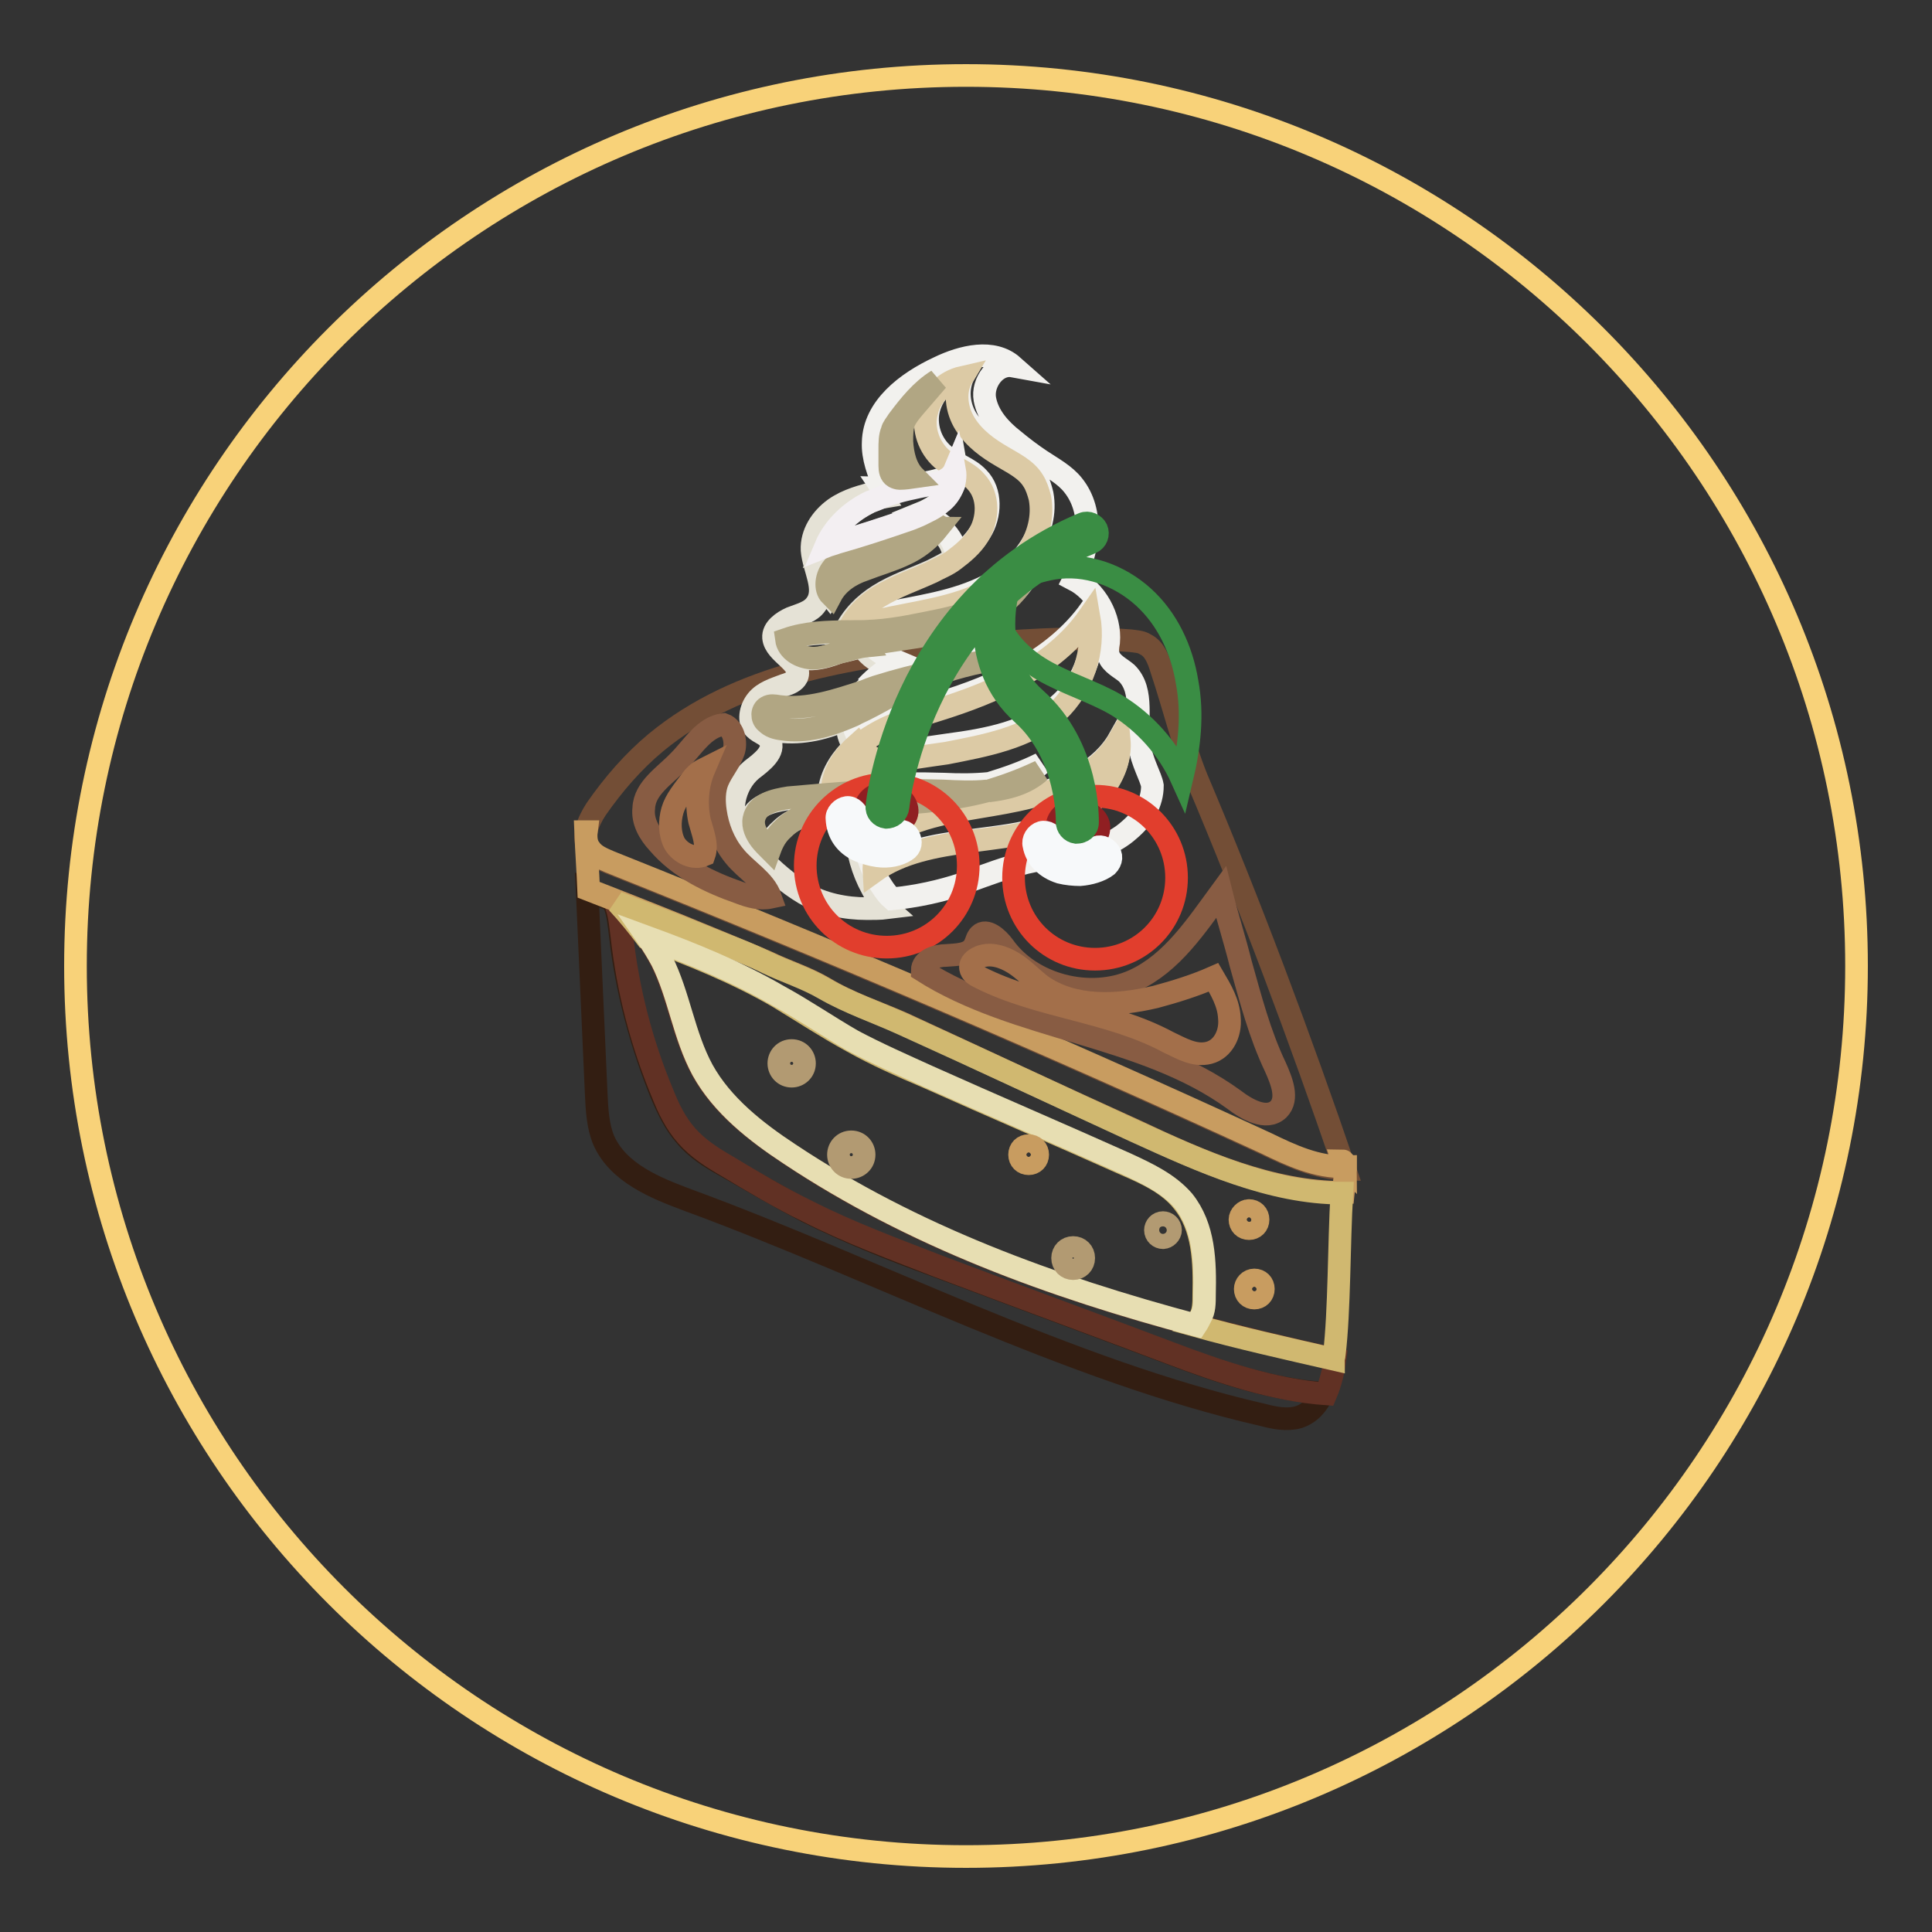
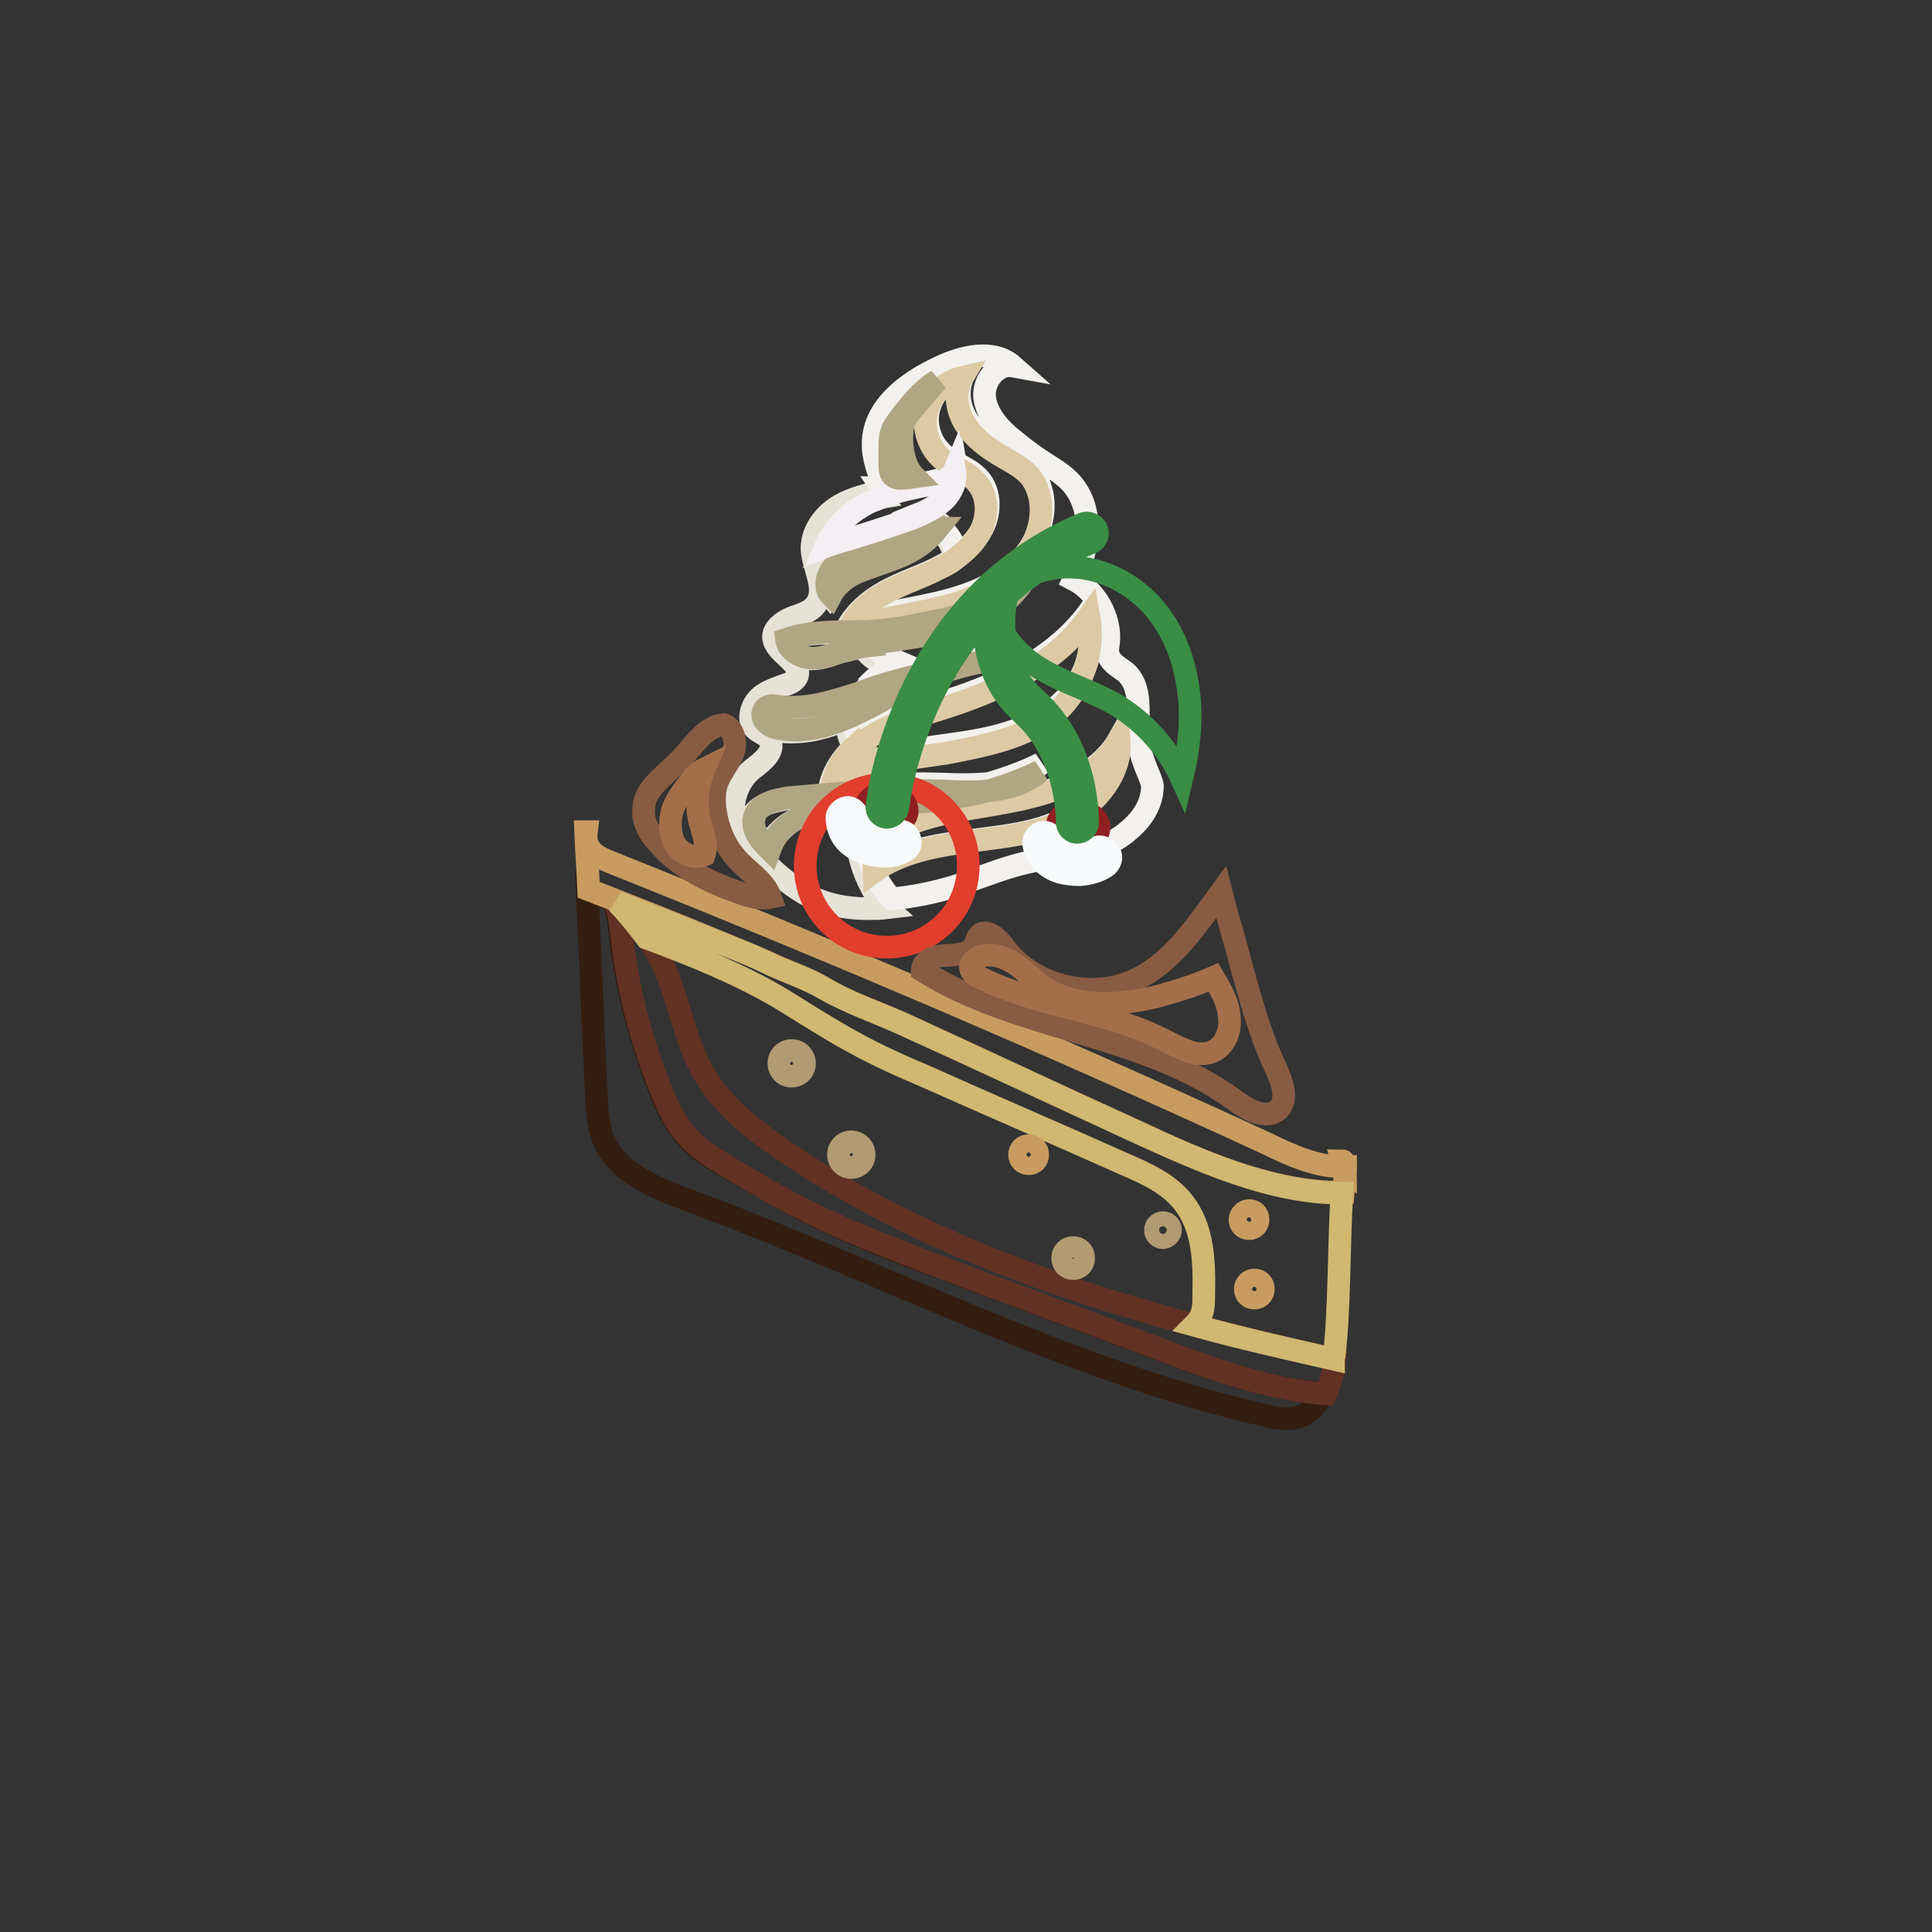
<svg xmlns="http://www.w3.org/2000/svg" version="1.1" x="0px" y="0px" viewBox="0 0 256 256" enable-background="new 0 0 256 256" xml:space="preserve">
  <rect x="0" y="0" width="256" height="256" fill="#333333" stroke="none" />
  <g>
-     <path stroke-width="3" fill-opacity="0" stroke="#f8d279" d="M10,128c0,65.2,52.8,118,118,118c65.2,0,118-52.8,118-118l0,0c0-65.2-52.8-118-118-118 C62.8,10,10,62.8,10,128L10,128z" />
    <path stroke-width="3" fill-opacity="0" stroke="#331e12" d="M123.9,167.7c-5.8-2.1-11.5-4.4-17.1-7.2c-3.6-1.9-7.2-4-10.7-6c-2-1.1-3.9-2.3-5.3-4 c-1.4-1.6-2.3-3.5-3.2-5.6c-2.7-6.7-4.6-13.8-5.4-20.9c-0.2-1.5-0.3-3.1-0.9-4.4c-0.1-0.1-0.1-0.2-0.2-0.3 c-1.1-0.5-2.2-0.8-3.3-1.3c0.4,9,0.8,17.9,1.2,26.9c0.1,2.1,0.2,4.3,1,6.2c1.9,4.3,6.8,6.3,11.1,7.9c24.8,9.1,50.5,22.6,76.3,28.5 c1.5,0.4,3.1,0.7,4.6,0.3c1.6-0.5,2.6-1.7,3.3-3.2c-7-0.5-14-2.9-20.6-5.4C144.6,175.4,134.3,171.6,123.9,167.7L123.9,167.7z" />
    <path stroke-width="3" fill-opacity="0" stroke="#613124" d="M104.5,152.9c-4.5-3-8.9-6.4-11.5-11.1c-2.5-4.6-3.1-9.8-5.4-14.5c-1.5-2.9-3.5-5.4-5.8-7.8 c-0.2-0.1-0.3-0.1-0.5-0.2c0.1,0.1,0.1,0.2,0.2,0.3c0.6,1.4,0.7,2.9,0.9,4.4c0.8,7.2,2.6,14.2,5.4,20.9c0.8,2,1.7,3.9,3.2,5.6 c1.5,1.7,3.4,2.9,5.3,4c3.5,2.1,7,4.2,10.7,6c5.5,2.8,11.2,4.9,17.1,7.2c10.3,3.9,20.7,7.7,31,11.6c6.6,2.5,13.7,4.9,20.6,5.4 c0.6-1.4,1-3.1,1.2-4.6C151.4,174.4,126,167.3,104.5,152.9z" />
-     <path stroke-width="3" fill-opacity="0" stroke="#734e36" d="M86.9,98.4c10.9-9,25.6-11.4,39.8-12.8c7.7-0.7,15.4-1.3,23.1-0.7c0.7,0.1,1.4,0.1,2,0.5 c1.2,0.6,1.7,2,2.1,3.3c1.6,4.8,2.8,9.8,4.7,14.5c7,16.5,13.8,34.7,19.6,51.7c-3.7-0.1-7.2-1.7-10.5-3.3 c-28.6-13.2-57.7-25.6-87-37.3c-0.9-0.4-2-0.8-2.6-1.7c-1.1-1.6-0.2-3.7,0.9-5.4C81.3,103.9,83.9,100.9,86.9,98.4L86.9,98.4z" />
    <path stroke-width="3" fill-opacity="0" stroke="#c89c60" d="M178.3,154.6c0-0.2,0-0.3-0.1-0.5c-0.1-0.1-0.2-0.3-0.3-0.3C178,154.1,178.1,154.4,178.3,154.6L178.3,154.6 z M167.8,151.5c-28.6-13.2-57.7-25.6-87-37.3c-0.9-0.4-2-0.8-2.6-1.7c-0.5-0.6-0.6-1.5-0.5-2.3h-0.1c0.1,2.6,0.3,5.1,0.4,7.7 c5.4,2.1,11,4.3,16.3,6.5c2.9,1.2,4.9,2,7.4,3.1c2.5,1.2,5.1,2,7.5,3.4c3.3,2,7,3.2,10.4,4.7c10.2,4.7,20.4,9.5,30.8,14.2 c8.7,4.1,18,8.2,27.6,8.2c0.1-1,0.2-2,0.3-3v-0.4C174.5,154.7,171.1,153.1,167.8,151.5L167.8,151.5z" />
    <path stroke-width="3" fill-opacity="0" stroke="#d0b870" d="M150.4,149.9c-10.2-4.7-20.4-9.5-30.8-14.2c-3.5-1.6-7.1-2.8-10.4-4.7c-2.4-1.4-5-2.2-7.5-3.4 c-2.4-1.2-4.6-2-7.4-3.1c-4.1-1.7-8.4-3.3-12.5-4.9c1.4,1.5,2.7,3.1,3.9,4.7c5.9,2.2,11.9,4.6,17.4,7.8c3.3,2,6.5,4.1,9.8,5.9 c3.2,1.8,6.6,3.3,9.9,4.7c8.7,3.9,17.6,7.7,26.3,11.6c2.8,1.2,5.8,2.6,7.6,4.9c2.8,3.4,2.9,8.1,2.8,12.5c0,0.9,0,2-0.5,2.9 c-0.2,0.4-0.5,0.7-0.8,1c6.1,1.7,12.4,3.1,18.5,4.5c0-0.2,0.1-0.4,0.1-0.6c0.7-5.8,0.6-14.7,1-21.4 C168.4,158.1,159.2,153.9,150.4,149.9z" />
-     <path stroke-width="3" fill-opacity="0" stroke="#e7deb2" d="M159.1,174.5c0.5-0.8,0.5-1.9,0.5-2.9c0.1-4.4,0-9-2.8-12.5c-2-2.3-4.8-3.6-7.6-4.9 c-8.7-3.9-17.6-7.7-26.3-11.6c-3.3-1.5-6.7-3-9.9-4.7c-3.3-1.9-6.5-4.1-9.8-5.9c-5.5-3.2-11.4-5.6-17.4-7.8c0.7,1,1.3,2,1.9,3.1 c2.3,4.6,2.9,9.9,5.4,14.5c2.6,4.7,7.1,8.2,11.5,11.1c16.4,10.9,34.8,17.6,53.9,22.7C158.7,175.3,158.9,174.9,159.1,174.5 L159.1,174.5z" />
    <path stroke-width="3" fill-opacity="0" stroke="#b29a72" d="M103.2,140.9c0,0.9,0.7,1.7,1.7,1.7c0.9,0,1.7-0.7,1.7-1.7c0,0,0,0,0,0c0-0.9-0.7-1.7-1.7-1.7 C103.9,139.2,103.2,140,103.2,140.9C103.2,140.9,103.2,140.9,103.2,140.9z" />
    <path stroke-width="3" fill-opacity="0" stroke="#b29a72" d="M111.1,153c0,0.9,0.7,1.7,1.7,1.7c0.9,0,1.7-0.7,1.7-1.7c0,0,0,0,0,0c0-0.9-0.7-1.7-1.7-1.7 S111.1,152.1,111.1,153C111.1,153,111.1,153,111.1,153z" />
    <path stroke-width="3" fill-opacity="0" stroke="#b29a72" d="M140.8,166.7c0,0.8,0.6,1.4,1.4,1.4c0.8,0,1.4-0.6,1.4-1.4s-0.6-1.4-1.4-1.4 C141.4,165.3,140.8,165.9,140.8,166.7z" />
    <path stroke-width="3" fill-opacity="0" stroke="#b29a72" d="M153.1,163c0,0.6,0.5,1,1,1s1-0.5,1-1c0,0,0,0,0,0c0-0.6-0.5-1-1-1C153.5,162,153.1,162.5,153.1,163 C153.1,163,153.1,163,153.1,163z" />
    <path stroke-width="3" fill-opacity="0" stroke="#c89c60" d="M165,170.8c0,0.7,0.5,1.2,1.2,1.2s1.2-0.5,1.2-1.2c0-0.7-0.5-1.2-1.2-1.2S165,170.2,165,170.8z" />
    <path stroke-width="3" fill-opacity="0" stroke="#c89c60" d="M164.3,161.6c0,0.7,0.5,1.2,1.2,1.2c0.7,0,1.2-0.5,1.2-1.2l0,0c0-0.7-0.5-1.2-1.2-1.2 C164.9,160.4,164.3,161,164.3,161.6z" />
    <path stroke-width="3" fill-opacity="0" stroke="#c89c60" d="M135.1,153c0,0.7,0.5,1.2,1.2,1.2c0.7,0,1.2-0.5,1.2-1.2l0,0c0-0.7-0.5-1.2-1.2-1.2 C135.6,151.8,135.1,152.3,135.1,153z" />
    <path stroke-width="3" fill-opacity="0" stroke="#e5e2d6" d="M112.7,83.7h1.4v-0.5c0-0.2,0.1-0.4,0.2-0.6C113.7,82.8,113.1,83.2,112.7,83.7z" />
    <path stroke-width="3" fill-opacity="0" stroke="#e5e2d6" d="M116.4,78.9c2.2-1.4,4.7-2.2,7.1-3.3c1-0.5,2-1,2.9-1.6c0-1.3-0.7-2.6-1.7-3.5l-0.6-0.6 c-1.2,1.5-2.8,2.7-4.5,3.5c-1.7,0.8-3.5,1.3-5.3,2c-1.8,0.7-3.4,1.8-4.4,3.4c-0.8-1-0.7-2.6,0.2-3.6c0.8-1,2.1-1.6,3.3-2.1 c0.9-0.4,1.8-0.7,2.7-0.8c1-0.2,2-0.2,3-0.3c1.8-0.3,3.4-1,4.7-2.2c-0.6-0.5-1.1-0.8-1.8-1.1c-0.2-0.1-0.4-0.2-0.6-0.2 c-0.5,0.2-1,0.4-1.5,0.6c-3.1,1.1-6.2,2-9.4,3c-0.5,0.2-1,0.3-1.5,0.5c1-2.6,3.3-4.6,5.9-5.9c0.7-0.4,1.4-0.7,2-0.8 c-0.2-0.3-0.5-0.5-0.6-0.7c-2,0.5-4,1-5.7,2.2c-1.8,1.3-3.1,3.3-3,5.5c0.2,2.5,2,5.2,0.5,7.2c-0.7,1-2,1.3-3.3,1.8 c-1.1,0.5-2.4,1.4-2.3,2.6c0.2,2.1,3.9,3.3,3.1,5.2c-0.3,0.6-1,0.9-1.7,1.1c-1.3,0.5-2.7,0.9-3.6,2s-1.2,2.8-0.3,3.7 c0.7,0.7,1.6,0.8,2,1.6c0.8,1.5-1.1,2.9-2.4,3.9c-2.4,2-3.2,5.9-1.5,8.6c0.6,1,1.4,1.8,2.2,2.6l0.3,0.3c1.9,1.9,3.8,3.6,6,4.9 c2.5,1.4,5.4,2,8.3,2c0.8,0,1.8,0,2.6-0.1c-0.8-0.7-1.5-1.7-2-2.7c-1.2-2.2-1.9-4.7-2.1-7.3c0-0.4-0.1-0.6-0.1-1 c-0.1-0.7-0.1-1.6,0-2.3c-2.2,0.1-4.6,0.3-6.6,1c-1.2,0.5-2.4,1.1-3.3,2c-0.8,0.7-1.5,1.7-1.8,2.8c-0.4-0.4-0.8-0.8-1.2-1.3 c-0.7-0.8-1.1-1.8-0.9-2.8c0.4-1.9,2.7-2.5,4.6-2.8c3.3-0.4,6.7-0.7,10-0.8c0.1-0.1,0.2-0.3,0.3-0.4c0.7-0.7,1.5-0.9,2.2-1.4 c0.7-0.5,1.4-1.3,1.2-2.1H117c-2.6,0.7-5,1.7-7.1,3.3c0.4-2.2,1.7-4.1,3.3-5.6c-0.7-0.9-1-2-0.9-3.2c0-0.2,0-0.4,0.1-0.5 c-2.9,1.3-6,2.1-9.2,1.7c-0.7-0.1-1.6-0.4-2.1-0.9s-0.6-1.7,0.1-2c0.5-0.3,1-0.2,1.6-0.1c3.8,0.6,7.6-0.7,11.3-2 c1.1-1.3,2.7-2.3,4.2-3.3c-1.1-0.5-2.3-1-3.2-1.9c-0.3-0.3-0.7-0.7-0.8-1c-1,0.2-2,0.5-3,0.7c-1.4,0.5-2.8,1-4.3,0.9 c-1.5-0.1-3.1-1-3.3-2.5c2.6-0.9,5.4-0.9,8.2-1C112.9,81.7,114.5,80.1,116.4,78.9L116.4,78.9z" />
    <path stroke-width="3" fill-opacity="0" stroke="#f2f1ee" d="M151,98.8c-0.6-3.3,0.7-7.2-1.7-9.6c-0.8-0.7-2-1.2-2.4-2.3c-0.2-0.6-0.1-1.2,0-1.8 c0.3-3.3-1.7-6.8-4.6-8.3c2-3.9,2.7-9-0.1-12.5c-1.1-1.4-2.8-2.3-4.3-3.3c-1.2-0.8-2.4-1.7-3.6-2.7c-1.8-1.4-3.4-3.2-3.8-5.4 c-0.4-2.2,1.5-4.8,3.7-4.4c-2.6-2.3-6.7-1.3-9.8,0.2c-4.3,2-8.6,5.3-8.7,9.9c-0.1,2,0.7,4.1,1.5,5.9c-0.1,0-0.3,0.1-0.4,0.1 c0.2,0.3,0.4,0.6,0.7,0.7c2-0.6,4-1.1,6-1.5c1.3-0.3,2.7-0.7,3.2-1.9c0.3,1.7-0.6,3.3-2,4.5c-0.8,0.7-1.9,1.3-2.9,1.7 c0.2,0.1,0.4,0.2,0.6,0.2c0.7,0.3,1.2,0.7,1.8,1.1l1.1-1.1c-0.3,0.5-0.6,0.8-0.9,1.3l0.6,0.6c0.9,0.9,1.7,2.2,1.7,3.5 c1.3-0.8,2.4-1.9,3.2-3.2c1.4-2.2,1.5-5.4-0.3-7.2c-1.2-1.3-3.1-1.8-4.5-3c-1.8-1.5-2.6-4-2-6.2c0.6-2.2,2.5-4.1,4.7-4.6 c-1.1,1.9-0.8,4.4,0.4,6.2s3.1,3.2,4.9,4.3c1.5,0.9,3.2,1.8,4.1,3.2c0.5,0.7,0.7,1.5,0.9,2.3c0.9,4.9-2.7,9.7-7.1,12 c-4.4,2.3-9.5,2.9-14.3,3.9c-0.7,0.2-1.4,0.4-2,0.7c-0.1,0.2-0.1,0.4-0.2,0.6v0.5c0.6,0,1.1,0,1.7-0.1c3.1-0.2,6-0.8,9.1-1.5 c4.2-0.9,8.9-2.1,11.1-5.9c-2,4.1-6.5,6.3-11,7.3c-3.4,0.8-7,1.1-10.4,1.8c0.2,0.4,0.6,0.7,0.8,1c0.9,0.8,2,1.4,3.2,1.9 c-1.5,0.9-3,2-4.2,3.3c0.6-0.2,1.1-0.4,1.6-0.6c5.4-1.8,11-2.8,16.6-3.8c-3.4,0.6-7,1.5-10.2,2.8c-3.2,1.3-6,3.2-9.1,4.6 c-0.2,0.1-0.5,0.2-0.6,0.3c0,0.2-0.1,0.4-0.1,0.5c-0.1,1.1,0.3,2.2,0.9,3.2c0.6-0.6,1.3-1,2-1.5c2.6-1.6,5.6-2.3,8.5-3.3 c7.6-2.3,15.4-5.8,20.1-12.4c0.9,4.6-0.7,9.6-4.2,12.6c-3.9,3.6-9.5,4.6-14.8,5.3c-2.6,0.4-5.4,0.7-8,1.4c0.3,0,0.6,0.1,0.9,0 c0.2,0.8-0.5,1.7-1.2,2.1c-0.7,0.5-1.6,0.7-2.2,1.4c-0.1,0.1-0.2,0.2-0.3,0.4c3.4-0.2,7-0.2,10.4-0.1c2,0.1,4,0.1,6-0.1 c2.3-0.7,4.6-1.5,6.8-2.6c-1.9,1.7-4.3,2.4-6.8,2.6c-5.3,1.4-11.1,1.7-16.5,2H114c-0.1,0.7-0.1,1.6,0,2.3c0,0.4,0.1,0.7,0.1,1 c0.3,2.5,0.9,5.1,2.1,7.3c0.6,1,1.2,2,2,2.7c3.2-0.3,6.4-1,9.4-2c0.3-0.1,0.6-0.2,0.7-0.3c2.5-0.9,5.1-1.9,7.7-2.5 c3.4-0.8,7.1-1,10.4-2.3c1.1-0.5,2.2-1.1,3.2-2c1.9-1.6,3.1-3.6,3.1-5.9C152.5,102.9,151.3,101,151,98.8L151,98.8z M121.1,54 c-0.5,0.6-1,1.2-1.3,1.9c-0.4,0.8-0.4,1.8-0.4,2.7c0.1,1.7,0.5,3.5,1.7,4.7c-0.7,0.2-1.3,0.2-2,0.2c-0.3,0-0.5,0-0.7-0.2 c-0.5-0.3-0.6-0.9-0.6-1.5v-2.2c0-0.8,0-1.7,0.3-2.4c0.2-0.6,0.5-1,0.8-1.4c1.4-2,3.1-4,5.2-5.3C123.2,51.6,122.1,52.8,121.1,54z  M128.4,111.4c-4.5,0.6-9,1.3-12.6,4c-0.2-1.8,0.7-3.4,2.1-4.6c0.3-0.3,0.6-0.5,0.8-0.7c1.1-0.7,2.4-1.3,3.8-1.7 c4.6-1.4,9.5-1.7,14.1-2.9s9.4-3.5,11.7-7.6c0.4,4.5-3,8.5-7,10.5c-1.4,0.7-2.8,1.2-4.3,1.6C134.3,110.7,131.3,111,128.4,111.4 L128.4,111.4z" />
    <path stroke-width="3" fill-opacity="0" stroke="#dccaa5" d="M137.8,66c-0.2-0.8-0.5-1.7-0.9-2.3c-0.9-1.5-2.6-2.3-4.1-3.2c-1.9-1.1-3.7-2.4-4.9-4.3 c-1.2-1.9-1.5-4.4-0.4-6.2c-2.2,0.5-4.2,2.3-4.7,4.6c-0.6,2.2,0.3,4.7,2,6.2c1.4,1.1,3.3,1.6,4.5,3c1.8,1.9,1.7,5,0.3,7.2 c-0.8,1.3-2,2.3-3.2,3.2c-0.9,0.7-2,1.1-2.9,1.6c-2.4,1.1-4.8,1.9-7.1,3.3c-1.8,1.1-3.4,2.8-4.1,4.7h0.5c0.5-0.5,1-0.7,1.7-1 c0.7-0.3,1.4-0.5,2-0.6c4.8-1.1,9.9-1.6,14.3-3.9C135.1,75.7,138.7,71,137.8,66L137.8,66z M113.6,98.6c-1.7,1.5-3,3.4-3.3,5.6 c2-1.7,4.5-2.6,7.1-3.3C115.8,100.8,114.5,99.8,113.6,98.6z" />
    <path stroke-width="3" fill-opacity="0" stroke="#dccaa5" d="M140.1,94.3c3.4-3.2,5-8.1,4.2-12.6c-4.6,6.6-12.4,10-20.1,12.4c-2.9,0.9-5.9,1.7-8.5,3.3 c-0.7,0.4-1.4,0.9-2,1.5c0.8,1.2,2.2,2.1,3.7,2.3c2.6-0.7,5.3-1,8-1.4C130.5,98.8,136.1,97.8,140.1,94.3z M148.3,98 c-2.4,4.2-7.1,6.5-11.7,7.6c-4.6,1.2-9.5,1.5-14.1,2.9c-1.3,0.4-2.6,0.9-3.8,1.7c-0.3,0.2-0.6,0.4-0.8,0.7 c-1.3,1.1-2.2,2.9-2.1,4.6c3.6-2.6,8.2-3.4,12.6-4c2.9-0.4,5.9-0.7,8.7-1.4c1.5-0.4,2.9-0.8,4.3-1.6 C145.4,106.5,148.7,102.4,148.3,98z" />
    <path stroke-width="3" fill-opacity="0" stroke="#b1a683" d="M124.9,104.8c-3.4-0.1-7-0.1-10.4,0.1c-3.3,0.2-6.7,0.5-10,0.8c-1.9,0.3-4.2,0.8-4.6,2.8 c-0.2,1,0.3,2,0.9,2.8c0.4,0.5,0.8,0.9,1.2,1.3c0.4-1.1,0.9-2,1.8-2.8c0.9-0.9,2.1-1.6,3.3-2c2.1-0.7,4.4-0.9,6.6-1h0.6 c5.6-0.3,11.2-0.6,16.5-2C128.9,105,126.9,104.9,124.9,104.8z M131,104.8c2.5-0.3,4.9-0.9,6.8-2.6 C135.5,103.3,133.3,104.1,131,104.8z M132.7,87.2c0.6-0.1,1-0.2,1.6-0.3C133.8,87,133.2,87.1,132.7,87.2z M116.1,91 c-0.6,0.2-1.1,0.4-1.6,0.6c-3.7,1.2-7.5,2.5-11.3,2c-0.6-0.1-1.1-0.2-1.6,0.1c-0.7,0.4-0.7,1.5-0.1,2c0.6,0.6,1.3,0.8,2.1,0.9 c3.1,0.5,6.2-0.4,9.2-1.7c0.2-0.1,0.5-0.2,0.6-0.3c3.1-1.4,5.9-3.3,9.1-4.6c3.3-1.4,6.7-2.2,10.2-2.8 C127.2,88.2,121.5,89.3,116.1,91L116.1,91z M112.7,83.7c-0.4,0.4-0.7,0.8-0.7,1.3c0.1-0.5,0.2-0.9,0.4-1.3c-2.8,0-5.6,0.1-8.2,1 c0.2,1.5,1.8,2.4,3.3,2.5c1.5,0.1,2.9-0.6,4.3-0.9c1-0.3,2-0.6,3-0.7c-0.4-0.6-0.6-1.2-0.6-1.8C113.6,83.7,113.1,83.7,112.7,83.7z" />
    <path stroke-width="3" fill-opacity="0" stroke="#b1a683" d="M136,76.2c-2.2,3.7-6.9,4.9-11.1,5.9c-3,0.6-6,1.3-9.1,1.5c-0.6,0-1.1,0.1-1.7,0.1c0,0.7,0.2,1.2,0.6,1.8 c3.4-0.7,7-1,10.4-1.8C129.5,82.6,134,80.3,136,76.2L136,76.2z M112.7,83.7h-0.5c-0.2,0.5-0.3,0.8-0.4,1.3 C112,84.4,112.3,84.1,112.7,83.7z M119.3,72.1c-1,0.2-2,0.1-3,0.3c-0.9,0.2-1.9,0.5-2.7,0.8c-1.2,0.5-2.5,1-3.3,2.1 c-0.8,1-1.1,2.7-0.2,3.6c0.9-1.7,2.6-2.8,4.4-3.4c1.8-0.7,3.6-1.2,5.3-2c1.8-0.8,3.3-2,4.5-3.5c-0.1,0-0.1-0.1-0.2-0.1 C122.7,71,121,71.9,119.3,72.1L119.3,72.1z" />
-     <path stroke-width="3" fill-opacity="0" stroke="#b1a683" d="M124,69.8c0.1,0,0.1,0.1,0.2,0.1c0.4-0.4,0.7-0.8,0.9-1.3C124.7,69.1,124.4,69.5,124,69.8z" />
+     <path stroke-width="3" fill-opacity="0" stroke="#b1a683" d="M124,69.8c0.1,0,0.1,0.1,0.2,0.1c0.4-0.4,0.7-0.8,0.9-1.3z" />
    <path stroke-width="3" fill-opacity="0" stroke="#f3eff2" d="M126.5,62.3c-0.5,1.2-2,1.7-3.2,1.9c-2,0.4-4.1,0.8-6,1.5c-0.7,0.3-1.4,0.6-2,0.8c-2.5,1.2-4.8,3.3-5.9,5.9 c0.5-0.2,1-0.3,1.5-0.5c3.2-0.9,6.2-1.9,9.4-3c0.6-0.2,1-0.4,1.5-0.6c1-0.5,2-0.9,2.9-1.7C125.9,65.7,126.8,64,126.5,62.3z" />
    <path stroke-width="3" fill-opacity="0" stroke="#b1a683" d="M119.8,55.9c0.3-0.7,0.8-1.3,1.3-1.9l3.1-3.6c-2.1,1.3-3.7,3.3-5.2,5.3c-0.3,0.5-0.7,0.9-0.8,1.4 c-0.3,0.7-0.3,1.6-0.3,2.4v2.2c0,0.6,0.1,1.2,0.6,1.5c0.2,0.1,0.5,0.2,0.7,0.2c0.7,0,1.3-0.1,2-0.2c-1.2-1.2-1.6-3-1.7-4.7 C119.5,57.7,119.5,56.7,119.8,55.9z" />
-     <path stroke-width="3" fill-opacity="0" stroke="#e13e2d" d="M134.3,116.3c0,6,4.8,10.8,10.8,10.8c6,0,10.8-4.8,10.8-10.8c0,0,0,0,0,0c0-6-4.8-10.8-10.8-10.8 S134.3,110.3,134.3,116.3C134.3,116.3,134.3,116.3,134.3,116.3z" />
    <path stroke-width="3" fill-opacity="0" stroke="#e13e2d" d="M106.7,114.7c0,6,4.8,10.8,10.8,10.8c6,0,10.8-4.8,10.8-10.8l0,0c0-6-4.8-10.8-10.8-10.8 C111.6,103.9,106.7,108.7,106.7,114.7C106.7,114.7,106.7,114.7,106.7,114.7z" />
    <path stroke-width="3" fill-opacity="0" stroke="#901f22" d="M114.7,106.9c-0.1,1.2,1,2.3,2.5,2.5c1.5,0.2,2.9-0.6,3-1.8c0.1-1.2-1-2.3-2.5-2.5S114.9,105.8,114.7,106.9 L114.7,106.9z" />
    <path stroke-width="3" fill-opacity="0" stroke="#901f22" d="M140.1,109.2c-0.1,1.2,1,2.3,2.5,2.5c1.5,0.2,2.9-0.6,3-1.8l0,0c0.2-1.2-1-2.3-2.5-2.5 C141.6,107.2,140.3,108,140.1,109.2C140.1,109.2,140.1,109.2,140.1,109.2L140.1,109.2z" />
    <path stroke-width="3" fill-opacity="0" stroke="#f7f9fa" d="M143.1,115.9c-0.8,0-1.8-0.1-2.6-0.3c-1.9-0.6-3.2-1.9-3.5-3.6c-0.2-0.7,0.3-1.5,1-1.7 c0.7-0.2,1.5,0.3,1.7,1c0.2,0.8,0.7,1.4,1.7,1.7c1.4,0.5,3,0.1,3.4-0.4c0.6-0.6,1.4-0.5,2,0.1c0.6,0.6,0.5,1.4-0.1,2 C145.8,115.4,144.4,115.8,143.1,115.9z M116.3,113.4c-0.8-0.1-1.8-0.4-2.5-0.7c-1.8-0.8-2.8-2.3-2.9-4.2c-0.1-0.7,0.6-1.4,1.3-1.5 c0.7-0.1,1.4,0.6,1.5,1.3c0.1,0.8,0.6,1.5,1.4,1.9c1.3,0.7,3,0.6,3.4,0.2c0.7-0.5,1.5-0.3,1.9,0.4c0.4,0.7,0.3,1.5-0.4,1.9 C119.1,113.3,117.7,113.6,116.3,113.4z" />
    <path stroke-width="3" fill-opacity="0" stroke="#3a8d44" d="M117.4,108.3c-0.7-0.1-1.3-0.7-1.2-1.5c0-0.3,2.9-27.2,27.3-37.4c0.7-0.3,1.5,0.1,1.8,0.7 c0.3,0.7,0,1.5-0.7,1.8c-22.9,9.4-25.6,34.8-25.6,35C118.9,107.8,118.2,108.3,117.4,108.3C117.5,108.3,117.4,108.3,117.4,108.3 L117.4,108.3z" />
    <path stroke-width="3" fill-opacity="0" stroke="#3a8d44" d="M142.6,110.3c-0.7-0.1-1.2-0.7-1.2-1.4c0-0.1,0.2-8.8-5.9-14.3c-7.3-6.5-4.6-16.4-4.6-16.8 c0.2-0.7,0.9-1.1,1.7-0.9c0.7,0.2,1.1,0.9,0.9,1.7c-0.1,0.4-2.3,8.7,3.7,14c7.2,6.4,6.9,16.1,6.9,16.4 C144.1,109.8,143.4,110.3,142.6,110.3L142.6,110.3z" />
    <path stroke-width="3" fill-opacity="0" stroke="#3a8d44" d="M139.6,75.3c-1.7,0.3-3.3,0.8-4.8,1.5c-1,0.4-2.1,0.9-2.6,1.9c-0.3,0.6-0.3,1.3-0.3,1.9 c0.4,3.5,3.2,6.4,6.3,8.2c3.1,1.8,6.6,2.8,9.7,4.6c3.8,2.3,6.9,5.8,8.7,9.8c1-4.2,1.5-8.5,0.7-12.8c-0.7-4.3-2.6-8.4-5.8-11.3 C148.3,76.2,143.9,74.6,139.6,75.3z" />
    <path stroke-width="3" fill-opacity="0" stroke="#885c43" d="M95.9,96c-2.6,0.3-4.1,3-5.9,4.8c-1.9,2-4.6,3.6-4.7,6.3c-0.2,1.7,0.7,3.3,1.9,4.6 c2.8,3.3,6.8,5.2,10.8,6.6c1.3,0.5,2.7,0.9,4.1,0.6c-0.8-2.3-3.3-3.6-4.8-5.5c-1.4-1.7-2.2-3.8-2.5-5.9c-0.2-1.3-0.2-2.8,0.3-4 c0.6-1.4,1.6-2.5,2.1-3.9C97.6,98.5,97.3,96.5,95.9,96L95.9,96z M150.3,129.9c5-2.3,8.2-7.2,11.5-11.7c0.8,3.2,1.8,6.3,2.6,9.5 c1.3,4.6,2.5,9.3,4.6,13.7c0.8,1.8,1.8,4.2,0.4,5.6c-1.6,1.5-4.2,0-5.9-1.3c-12.1-8.8-28.7-9.1-41.3-17.1c0-1.4,1.8-2,3.2-2 c1.4-0.1,3.1-0.1,3.7-1.3c0.3-0.5,0.3-1,0.7-1.4c0.9-0.9,2.4,0.4,3.2,1.5C136.6,130.5,144.4,132.6,150.3,129.9z" />
    <path stroke-width="3" fill-opacity="0" stroke="#a36f4a" d="M129.8,126.8c1.5-0.6,3.2,0,4.5,0.8c1.3,0.8,2.4,2,3.7,3c4.3,3,10,2.7,15.1,1.5c2.6-0.7,5.2-1.5,7.7-2.6 c1,1.7,2,3.4,2.1,5.4c0.2,2-0.8,4.1-2.7,4.6s-3.7-0.6-5.4-1.4c-7.8-4.2-17.1-4.6-25-8.6c-0.6-0.3-1.1-0.6-1.2-1.2 C128.5,127.6,129.1,127.1,129.8,126.8L129.8,126.8z M91.5,103.5c0.5-0.7,1-1.2,1.8-1.6c-0.9,2.1-1.1,4.6-0.6,6.9 c0.4,1.5,1.1,3.1,0.6,4.5c-1.4,0.6-3.1-0.2-3.9-1.5c-0.7-1.3-0.7-3-0.3-4.4C89.5,106,90.6,104.7,91.5,103.5z" />
  </g>
</svg>